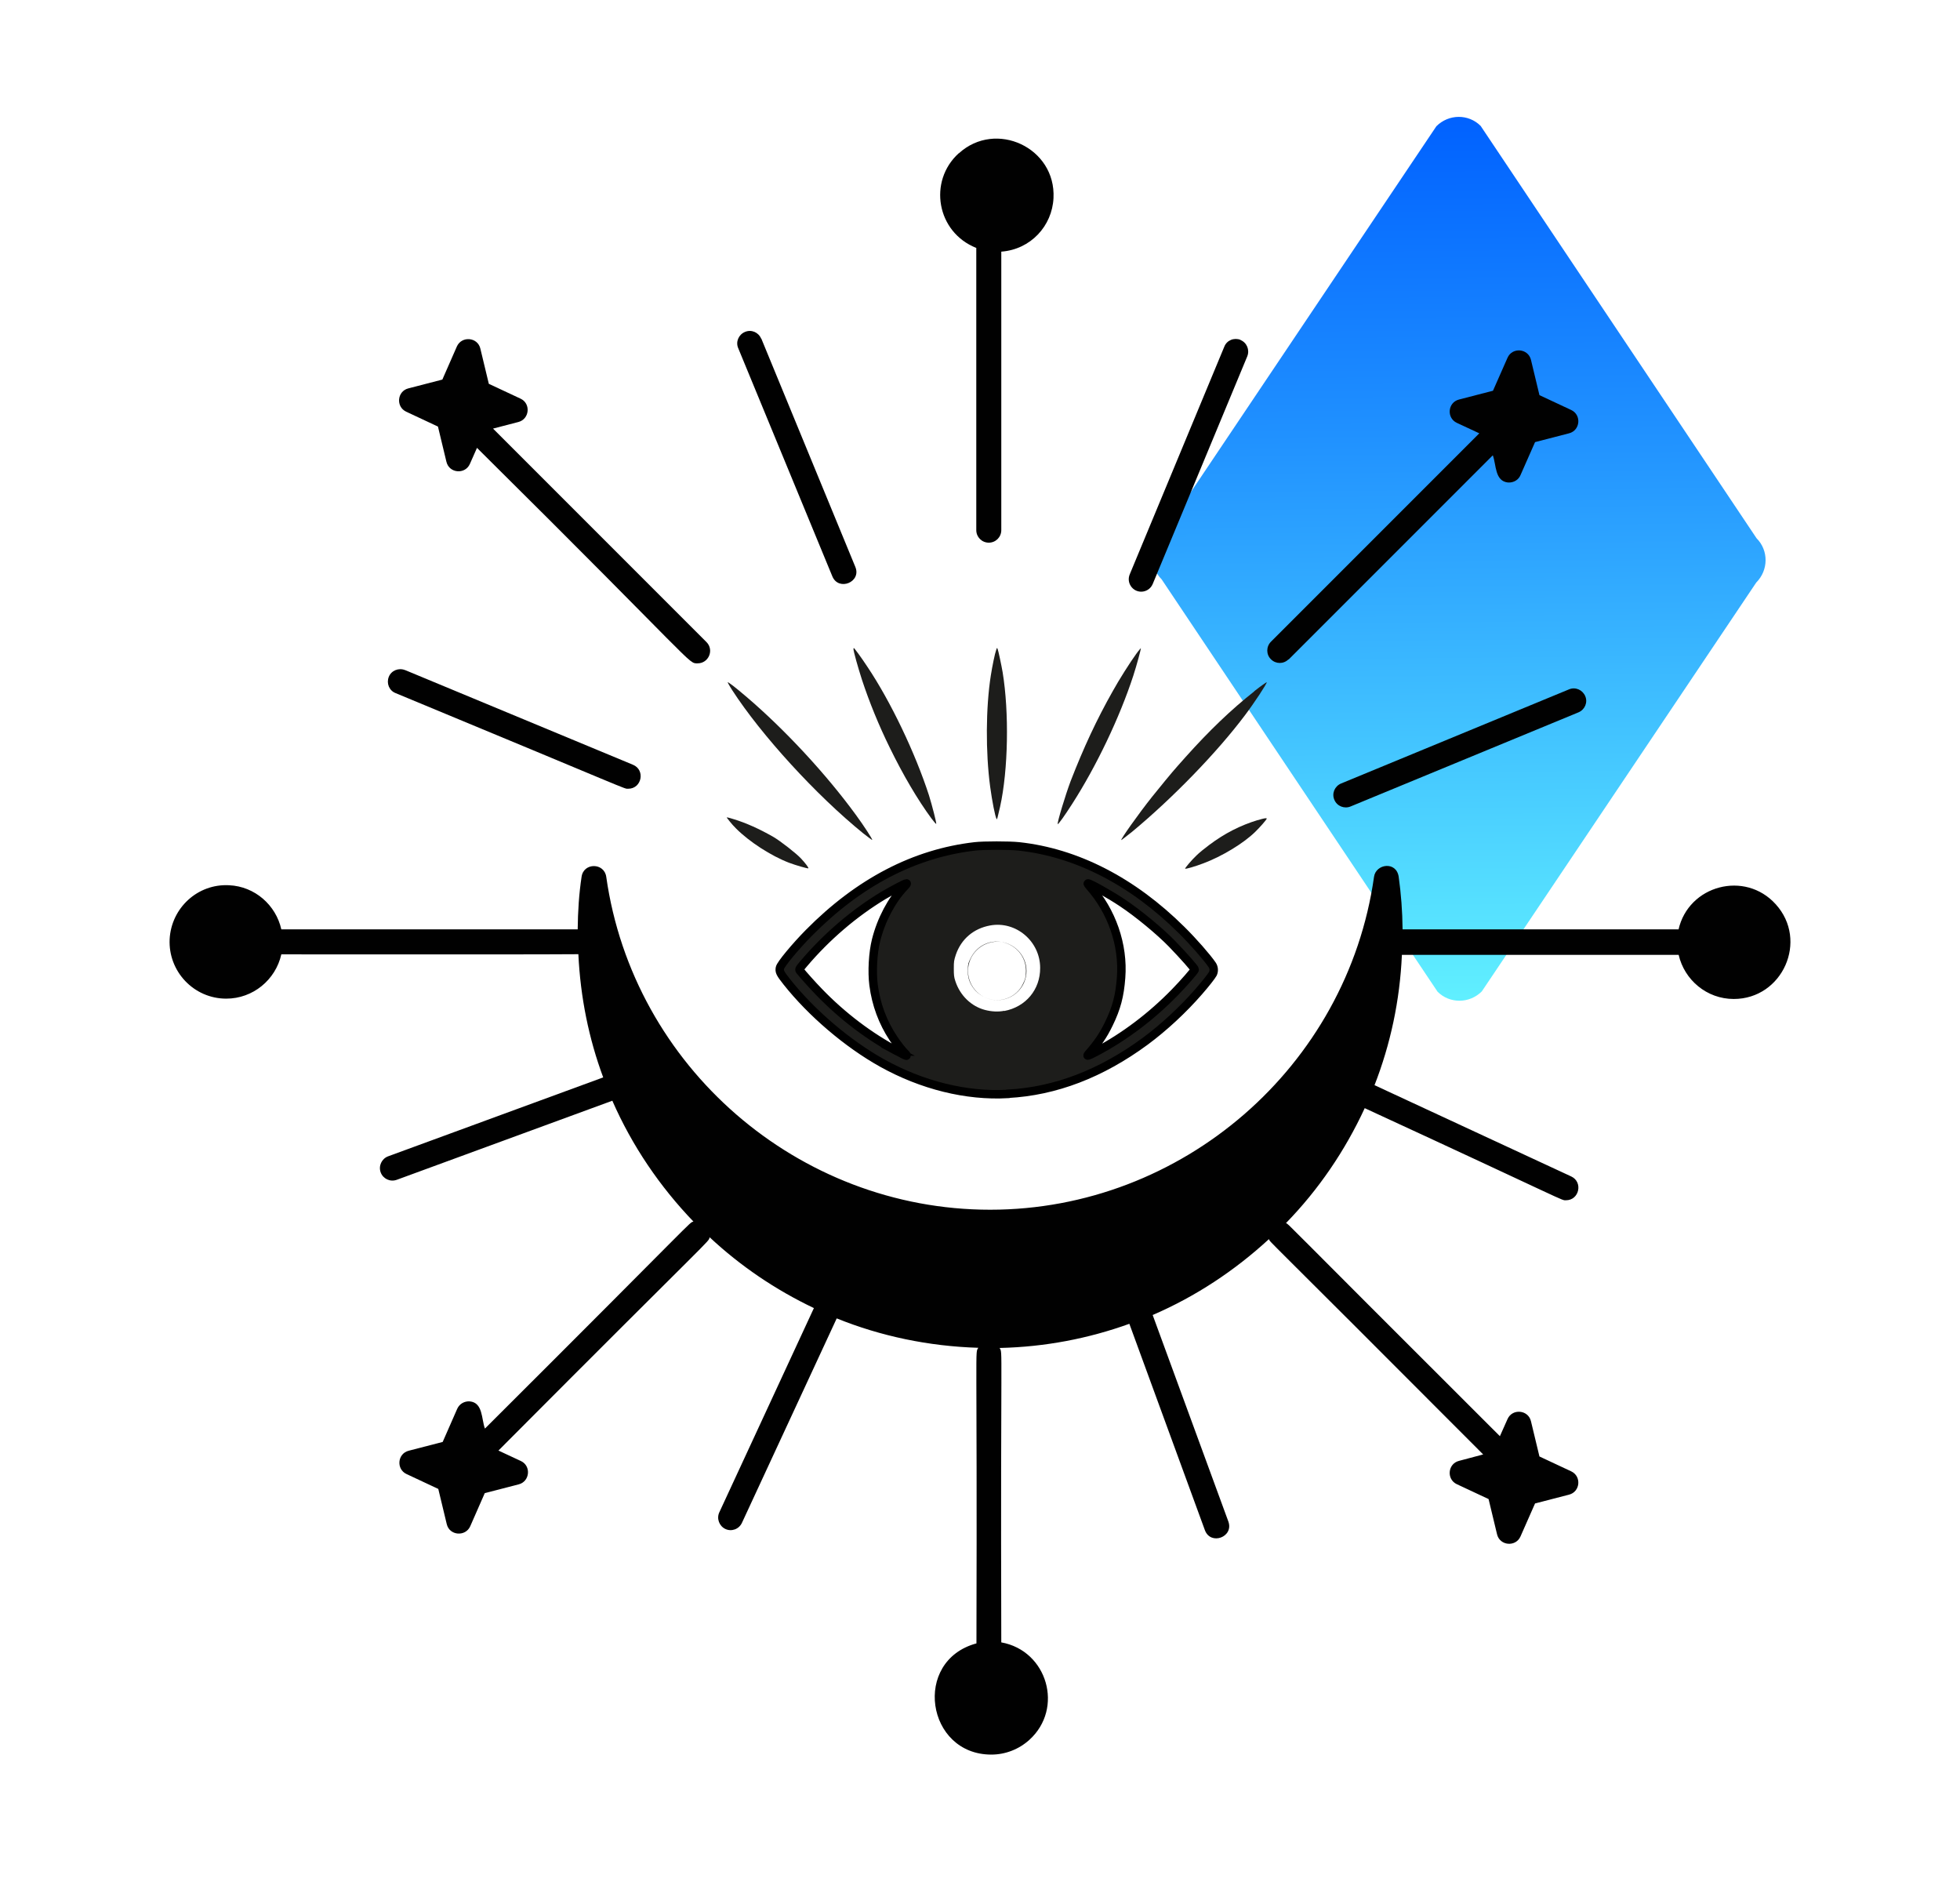
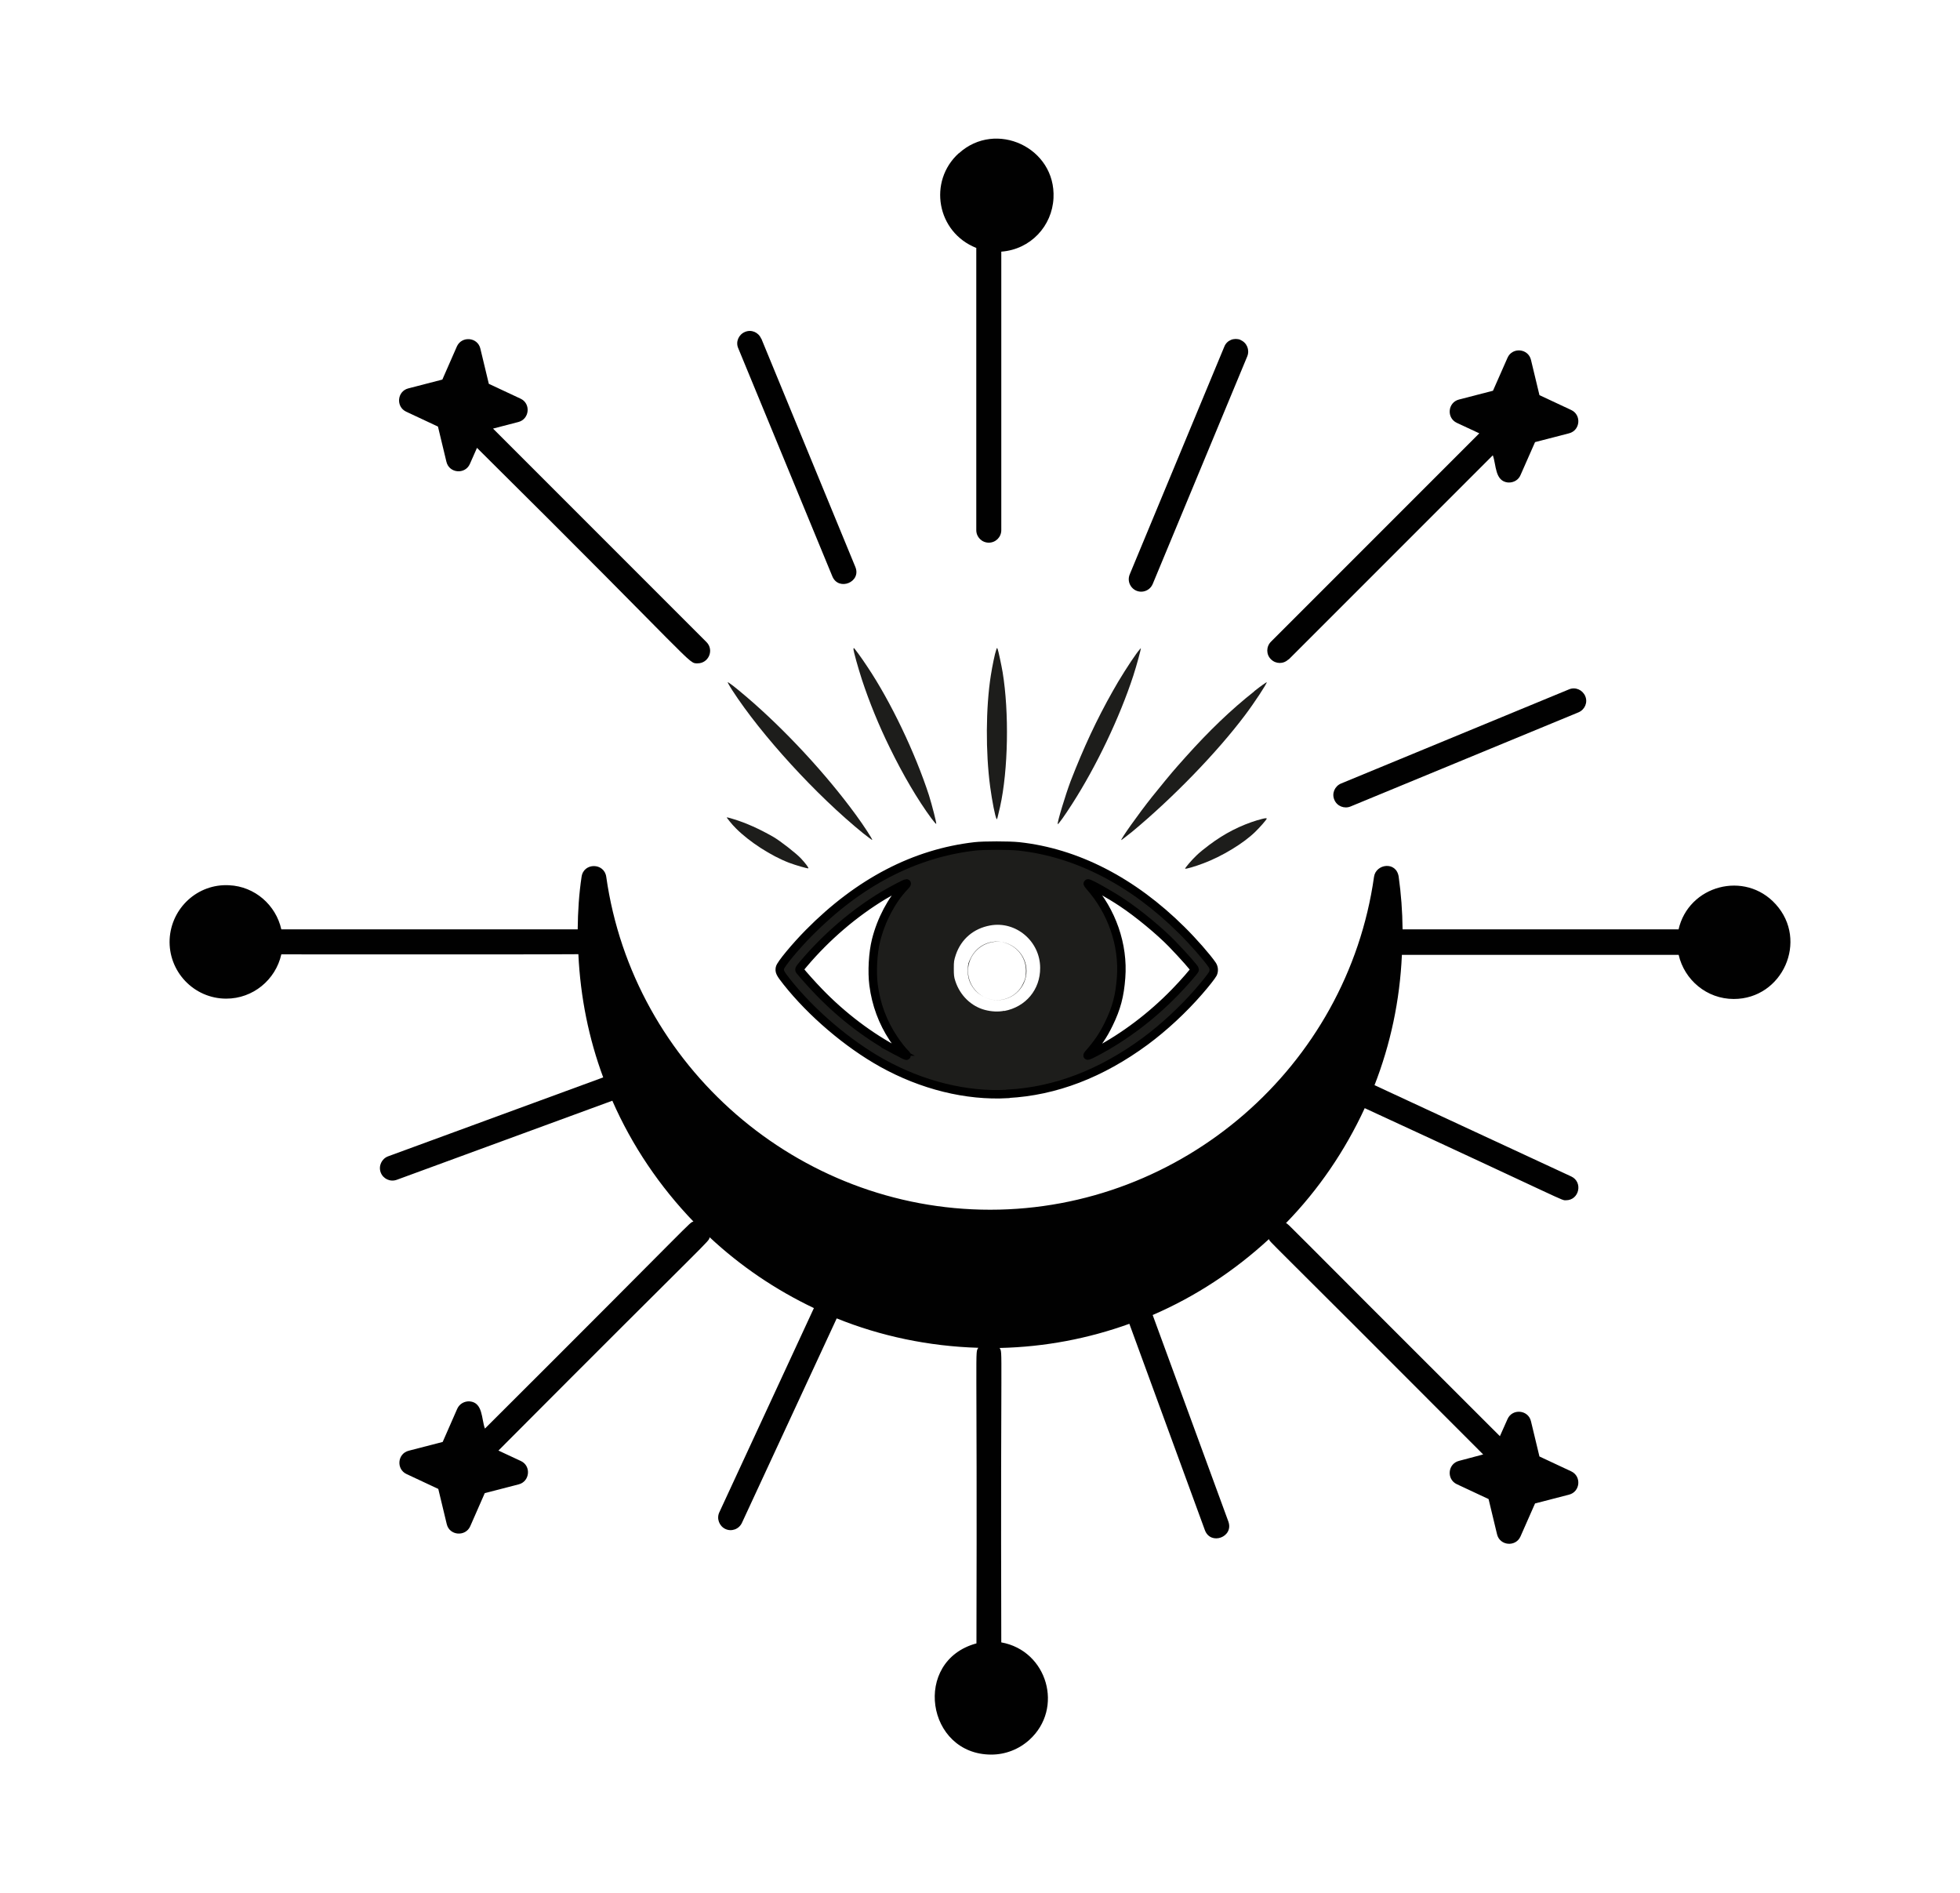
<svg xmlns="http://www.w3.org/2000/svg" viewBox="0 0 116 112">
  <linearGradient id="a" gradientTransform="matrix(.771 -.771 .757 .757 -25.82 58.84)" gradientUnits="userSpaceOnUse" x1="72.37" x2="106.54" y1="73.95" y2="39.78">
    <stop offset="0" stop-color="#60efff" />
    <stop offset=".64" stop-color="#2091ff" />
    <stop offset="1" stop-color="#0061ff" />
  </linearGradient>
-   <path d="m0 0h116v112h-116z" fill="#fff" />
-   <path d="m103.94 34.47-16.24 24.19c-.73.73-1.9.74-2.62.02l-16.33-24.4c-.72-.72-.71-1.89.02-2.62l16.24-24.19c.73-.73 1.9-.74 2.62-.02l16.33 24.4c.72.72.71 1.89-.02 2.62z" fill="url(#a)" />
  <g fill="#010101">
    <path d="m41.29 39.25c.65 0 .99-.79.52-1.26l-12.63-12.63 1.5-.39c.66-.17.75-1.09.13-1.38l-1.88-.88-.5-2.08c-.16-.69-1.11-.76-1.39-.13l-.86 1.96-2.01.52c-.67.17-.75 1.09-.13 1.38l1.88.88.5 2.08c.16.69 1.11.77 1.39.13l.42-.95c13.15 13.03 12.47 12.75 13.06 12.75z" />
    <path d="m76.26 39.03 12.09-12.09c.21.56.11 1.53.9 1.61.35.02.63-.17.74-.44l.86-1.95 2.01-.52c.67-.17.75-1.09.13-1.38l-1.88-.88-.5-2.08c-.16-.69-1.11-.77-1.39-.13l-.86 1.95-2.01.52c-.67.17-.75 1.09-.13 1.38l1.33.62-12.33 12.33c-.29.29-.29.76 0 1.04.29.29.75.29 1.04 0z" />
-     <path d="m23.97 39.65c-.37-.15-.81.02-.96.4s.02.81.4.96c14.29 5.92 13.49 5.66 13.77 5.66.8 0 1.03-1.11.28-1.42l-13.48-5.6z" />
    <path d="m45.05 20.04c-.16-.38-.58-.56-.96-.4s-.56.59-.4.96l5.57 13.5c.37.9 1.74.34 1.36-.56l-5.56-13.5z" />
    <path d="m73.42 20.11c-.38-.15-.81.02-.96.4l-5.6 13.48c-.2.49.16 1.02.68 1.02.29 0 .56-.17.68-.45l5.6-13.48c.15-.38-.03-.81-.4-.96z" />
    <path d="m79.93 47.72 13.49-5.57c.38-.16.56-.59.4-.96s-.58-.56-.96-.4l-13.49 5.57c-.38.16-.56.59-.4.96.16.39.6.55.96.4z" />
    <path d="m99.34 54.99h-16.33c-.01-1.07-.09-2.11-.23-3.11-.14-.94-1.35-.77-1.46 0-1.59 11.23-11.35 19.7-22.72 19.7s-21.13-8.47-22.72-19.7c-.12-.84-1.34-.85-1.46 0-.15.99-.22 2.04-.23 3.11-27.02 0-13.71 0-17.54 0-.32-1.43-1.56-2.54-3.09-2.61-1.86-.1-3.42 1.34-3.52 3.19-.09 1.91 1.43 3.52 3.35 3.52 1.58 0 2.92-1.11 3.26-2.62 3.81 0 17.32.01 17.58-.01.12 2.55.62 5 1.47 7.29l-12.73 4.67c-.38.14-.58.57-.44.95s.56.58.95.44l12.76-4.68c1.17 2.67 2.81 5.08 4.8 7.15-.3.11.51-.56-12.34 12.25-.21-.56-.11-1.54-.9-1.61-.32-.02-.61.15-.74.44l-.86 1.96-2.01.52c-.67.17-.75 1.09-.13 1.38l1.88.88.5 2.08c.16.69 1.11.76 1.39.13l.86-1.96 2.01-.52c.66-.17.75-1.09.13-1.38l-1.33-.62c13.08-13.13 12.39-12.28 12.5-12.62 1.82 1.7 3.9 3.11 6.17 4.19l-5.6 12.09c-.17.37 0 .81.36.98s.8.02.98-.36l5.61-12.1c2.6 1.05 5.43 1.65 8.38 1.74-.21.36-.06-.69-.11 17.49-3.81 1.03-2.97 6.58.88 6.58.83 0 1.63-.31 2.25-.87 2.06-1.86 1.07-5.28-1.66-5.77-.05-18.1.1-17.06-.1-17.42 2.69-.06 5.27-.56 7.68-1.43l4.47 12.21c.34.92 1.72.41 1.39-.51l-4.48-12.22c2.55-1.1 4.86-2.63 6.88-4.49.14.27-.77-.75 12.68 12.74l-1.43.38c-.67.17-.75 1.09-.13 1.38l1.88.88.5 2.08c.16.69 1.11.77 1.39.13l.86-1.95 2.01-.52c.67-.17.75-1.09.13-1.38l-1.88-.88-.5-2.08c-.16-.69-1.11-.77-1.39-.13l-.45 1.01c-13.5-13.47-12.4-12.45-12.66-12.61 1.92-1.97 3.49-4.27 4.66-6.8 12.25 5.65 11.6 5.45 11.91 5.45.79 0 1.02-1.08.31-1.41l-11.64-5.4c.94-2.41 1.5-5 1.62-7.71h16.38c.34 1.48 1.66 2.61 3.26 2.61 2.89 0 4.44-3.46 2.48-5.61-1.82-2.01-5.16-1.12-5.75 1.51z" />
    <path d="m56.74 9.07c-1.82 1.65-1.31 4.67 1.04 5.6v16.7c0 .41.33.74.74.74s.74-.33.74-.74v-16.48c1.74-.13 3.01-1.52 3.09-3.17.15-2.98-3.41-4.64-5.6-2.65z" />
  </g>
  <path d="m50.51 38.4c0 .14.28 1.13.51 1.84.43 1.3.99 2.68 1.64 4 .79 1.62 1.65 3.08 2.46 4.18.15.2.28.35.29.33.02-.06-.24-1.08-.43-1.69-.81-2.5-2.26-5.54-3.64-7.6-.36-.55-.78-1.12-.81-1.12 0 0-.02.03-.02.07z" fill="#1d1d1b" />
  <path d="m58.96 38.45c-.08.22-.23.95-.32 1.52-.3 1.91-.31 4.55-.04 6.57.12.88.29 1.75.38 1.92.03.06.05-.03.21-.73.48-2.17.54-5.57.15-7.95-.07-.41-.26-1.31-.3-1.39-.04-.07-.04-.06-.08.06z" fill="#1d1d1b" />
  <path d="m67.24 38.7c-.35.48-1.01 1.52-1.38 2.19-.96 1.7-1.72 3.33-2.5 5.34-.29.77-.8 2.44-.76 2.53.02.05.4-.48.86-1.2 1.42-2.21 2.8-5.09 3.61-7.57.2-.61.47-1.61.45-1.64 0 0-.14.15-.28.35z" fill="#1d1d1b" />
-   <path d="m43.06 40.37s.12.23.27.46c1.72 2.66 4.98 6.23 7.76 8.48.28.22.52.4.53.39.04-.02-.52-.88-.97-1.49-1.76-2.41-4.19-5.03-6.45-6.96-.69-.59-1.13-.93-1.13-.87z" fill="#1d1d1b" />
+   <path d="m43.06 40.37s.12.23.27.46c1.72 2.66 4.98 6.23 7.76 8.48.28.22.52.4.53.39.04-.02-.52-.88-.97-1.49-1.76-2.41-4.19-5.03-6.45-6.96-.69-.59-1.13-.93-1.13-.87" fill="#1d1d1b" />
  <path d="m74.23 40.91c-1.38 1.09-2.67 2.33-4.05 3.87-.17.19-.38.43-.48.54-.3.33-1.12 1.33-1.51 1.82-.82 1.03-1.88 2.53-1.83 2.57 0 .01.3-.22.65-.5 2.41-2 5.02-4.69 6.68-6.9.53-.7 1.3-1.87 1.28-1.94 0-.02-.35.22-.74.53z" fill="#1d1d1b" />
  <path d="m43.02 48.39s.28.38.55.64c.78.78 2.06 1.61 3.13 2.02.4.15 1.09.35 1.14.33.04-.02-.16-.29-.44-.59-.26-.28-1.2-1.02-1.63-1.27-.82-.47-1.62-.83-2.35-1.05-.36-.11-.41-.12-.41-.08z" fill="#1d1d1b" />
  <path d="m74.45 48.52c-1.05.32-1.97.79-2.89 1.48-.27.2-.6.47-.74.61-.28.26-.71.77-.68.79.04.03.62-.14 1.09-.32 1.09-.41 2.35-1.17 3.05-1.85.28-.27.69-.74.69-.79s-.15-.03-.53.09z" fill="#1d1d1b" />
  <path d="m59.65 64.72c2.81-.15 5.52-1.19 8.13-3.11 1.12-.83 2.24-1.87 3.17-2.94.42-.48.76-.92.83-1.05.08-.16.07-.37-.04-.53-.31-.45-1.12-1.38-1.81-2.06-2.9-2.88-6.22-4.58-9.63-4.95-.57-.06-2.08-.06-2.6 0-3.57.41-6.86 2.12-9.82 5.11-.81.82-1.68 1.87-1.72 2.08-.04.22 0 .31.41.83 1.45 1.83 3.58 3.65 5.62 4.79 2.36 1.32 5.01 1.98 7.45 1.84zm4.75-2.33c.56-.64.89-1.12 1.22-1.8.46-.94.65-1.67.73-2.74.15-1.94-.55-3.94-1.87-5.42-.07-.08-.12-.15-.1-.16.08-.03 1.35.68 2.03 1.14.94.62 2.23 1.69 2.95 2.43.73.76 1.35 1.46 1.35 1.53 0 .06-.66.82-1.17 1.34-1.38 1.42-2.99 2.64-4.68 3.53-.46.24-.57.28-.45.14zm-11.27-.17c-1.64-.86-3.26-2.08-4.65-3.52-.4-.41-.96-1.04-1.15-1.28-.04-.06-.02-.1.22-.38 1.36-1.61 3.01-3.02 4.74-4.06.49-.29 1.28-.71 1.36-.71.04 0 0 .07-.14.21-.74.78-1.36 1.95-1.66 3.15-.19.75-.25 1.87-.15 2.65.15 1.15.54 2.2 1.16 3.14.22.34.57.79.72.92.08.07.1.13.05.13-.01 0-.24-.11-.5-.25z" fill="#1d1d1b" stroke="#000" stroke-miterlimit="10" stroke-width=".5" />
  <path d="m59.44 59.82c1.27-.24 2.13-1.27 2.12-2.55 0-1.57-1.43-2.79-2.96-2.51-.98.18-1.71.8-2.03 1.73-.11.34-.12.4-.12.82 0 .38.01.5.09.74.28.86.95 1.5 1.76 1.71.38.1.79.12 1.13.05zm-.78-.68c-.44-.09-.87-.38-1.1-.74-.22-.33-.3-.65-.28-1.06.01-.31.03-.37.16-.63.36-.74 1.12-1.12 1.89-.96.82.17 1.39.87 1.39 1.69 0 .35-.04.52-.21.84-.34.66-1.12 1.02-1.85.86zm2.09-1.69c0 .96-.78 1.73-1.73 1.73s-1.73-.78-1.73-1.73.78-1.73 1.73-1.73 1.73.78 1.73 1.73z" fill="#fff" />
</svg>